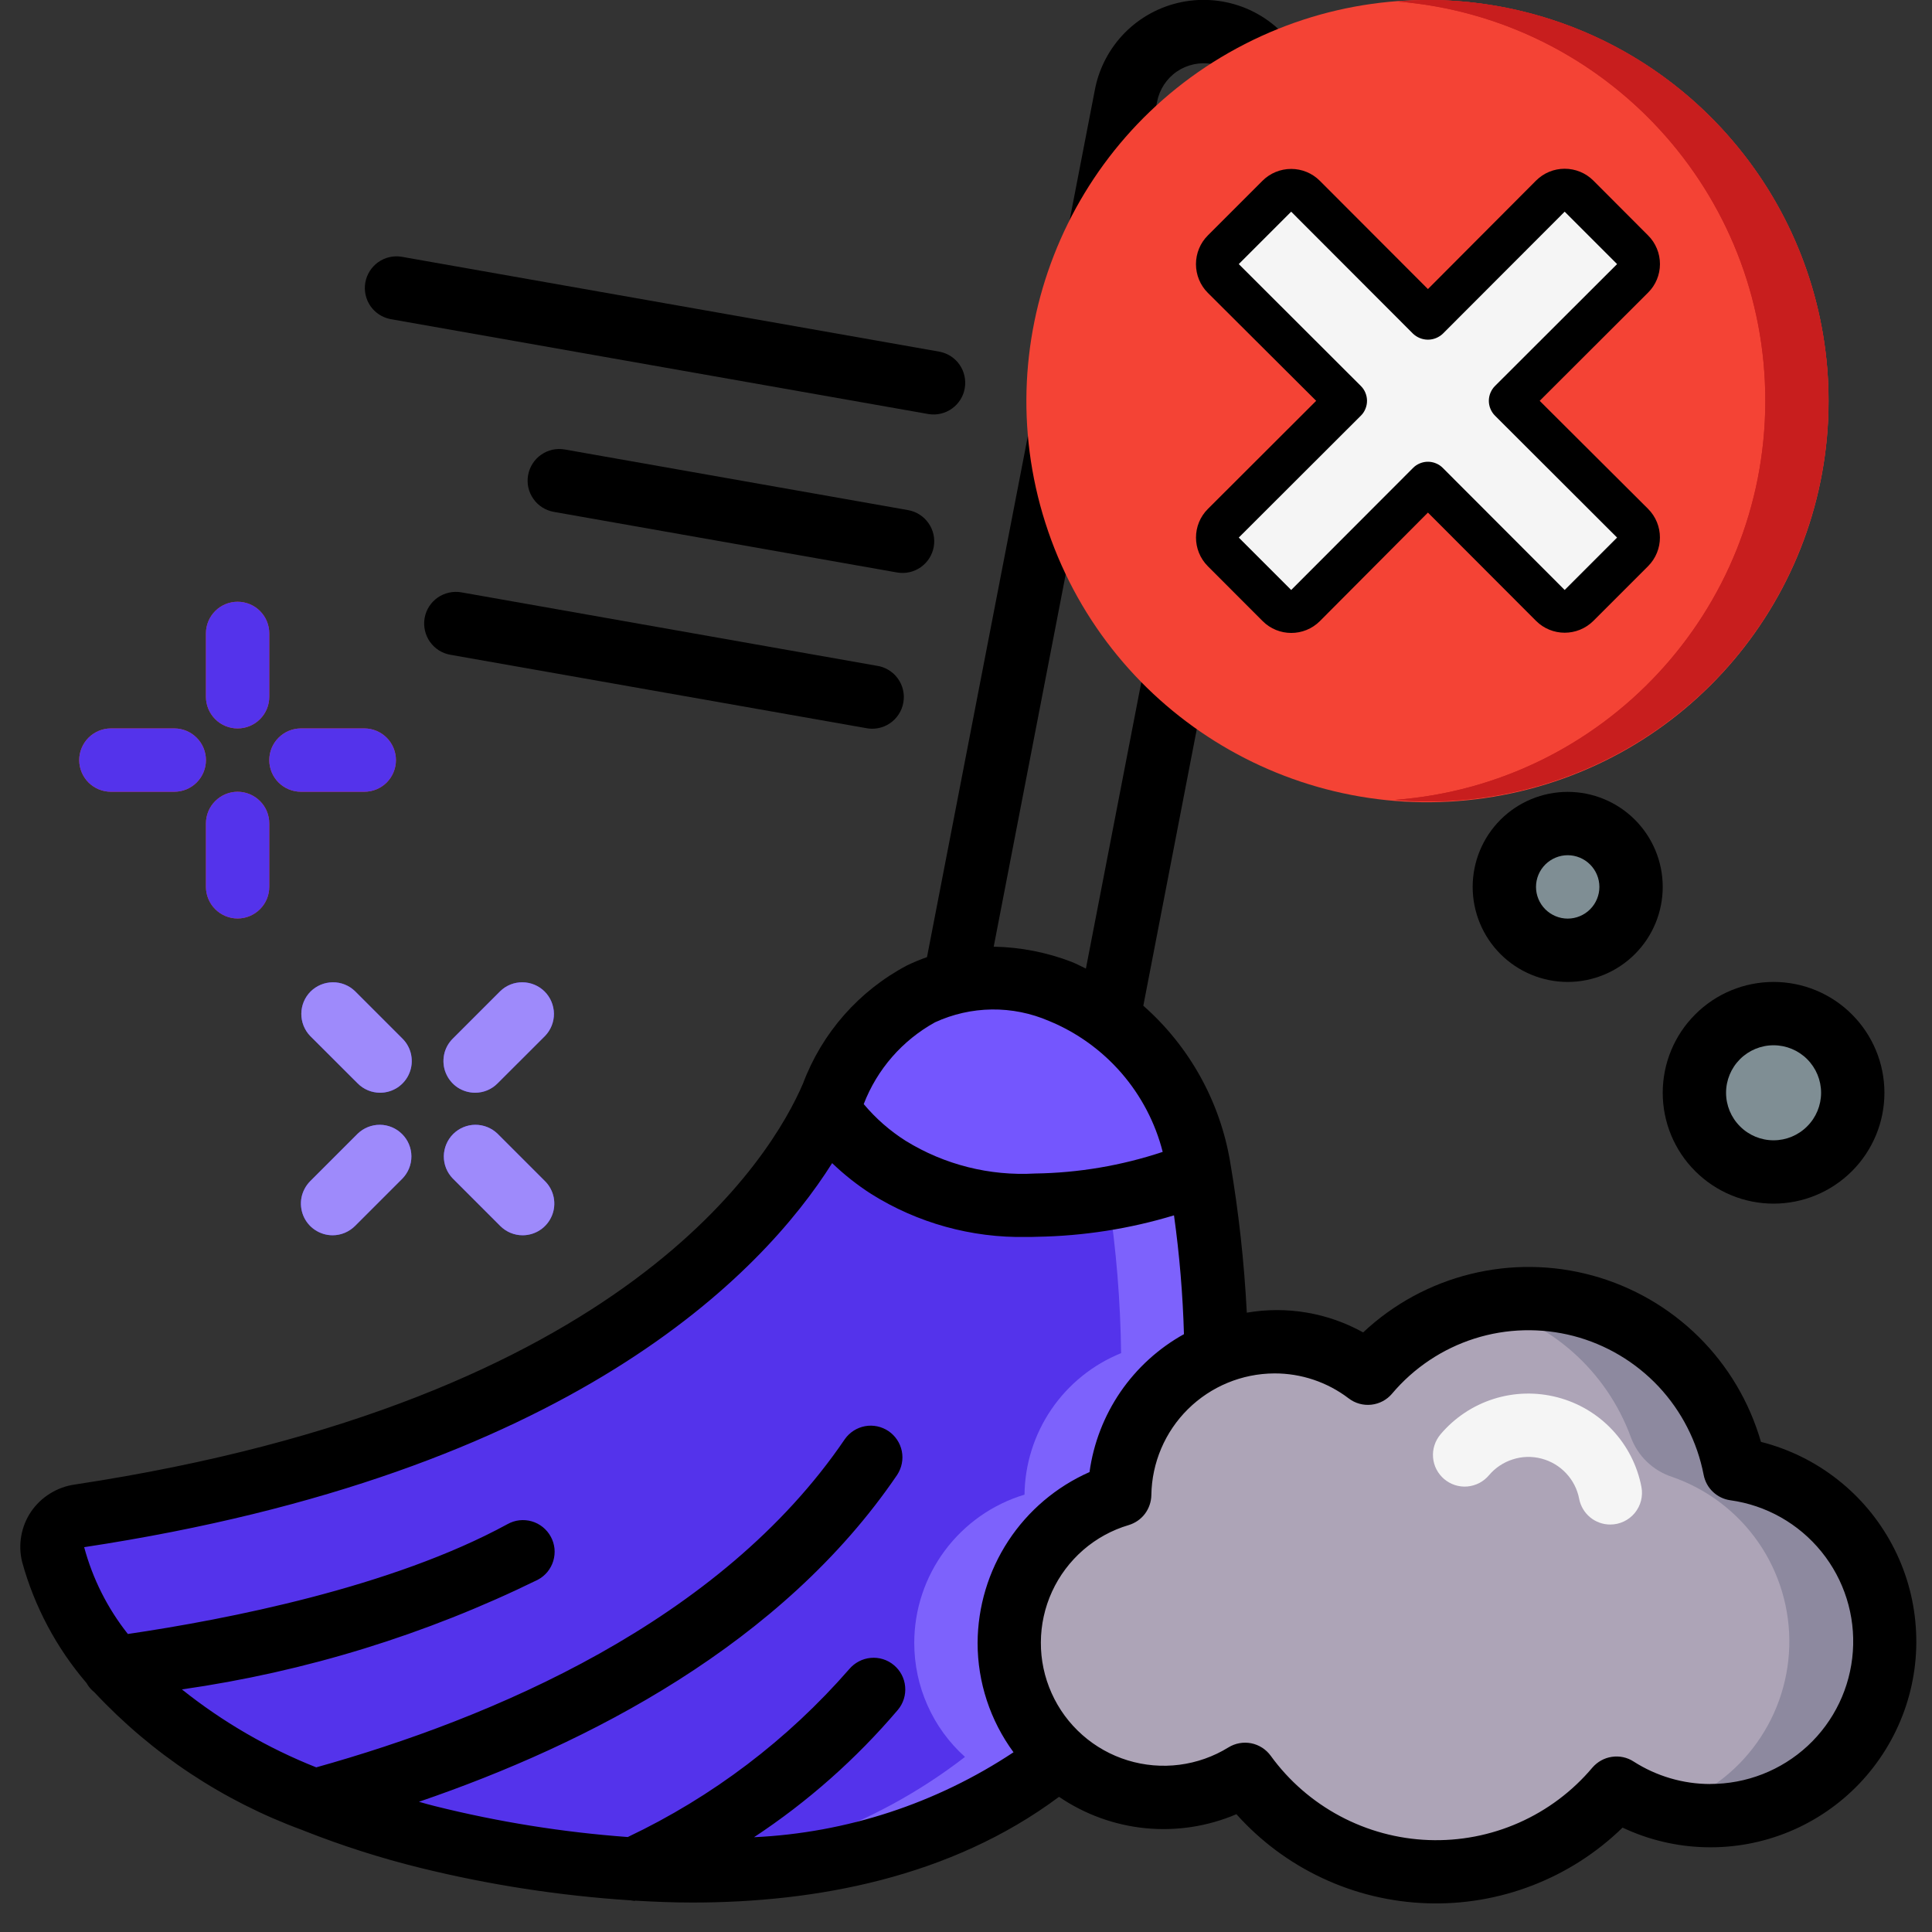
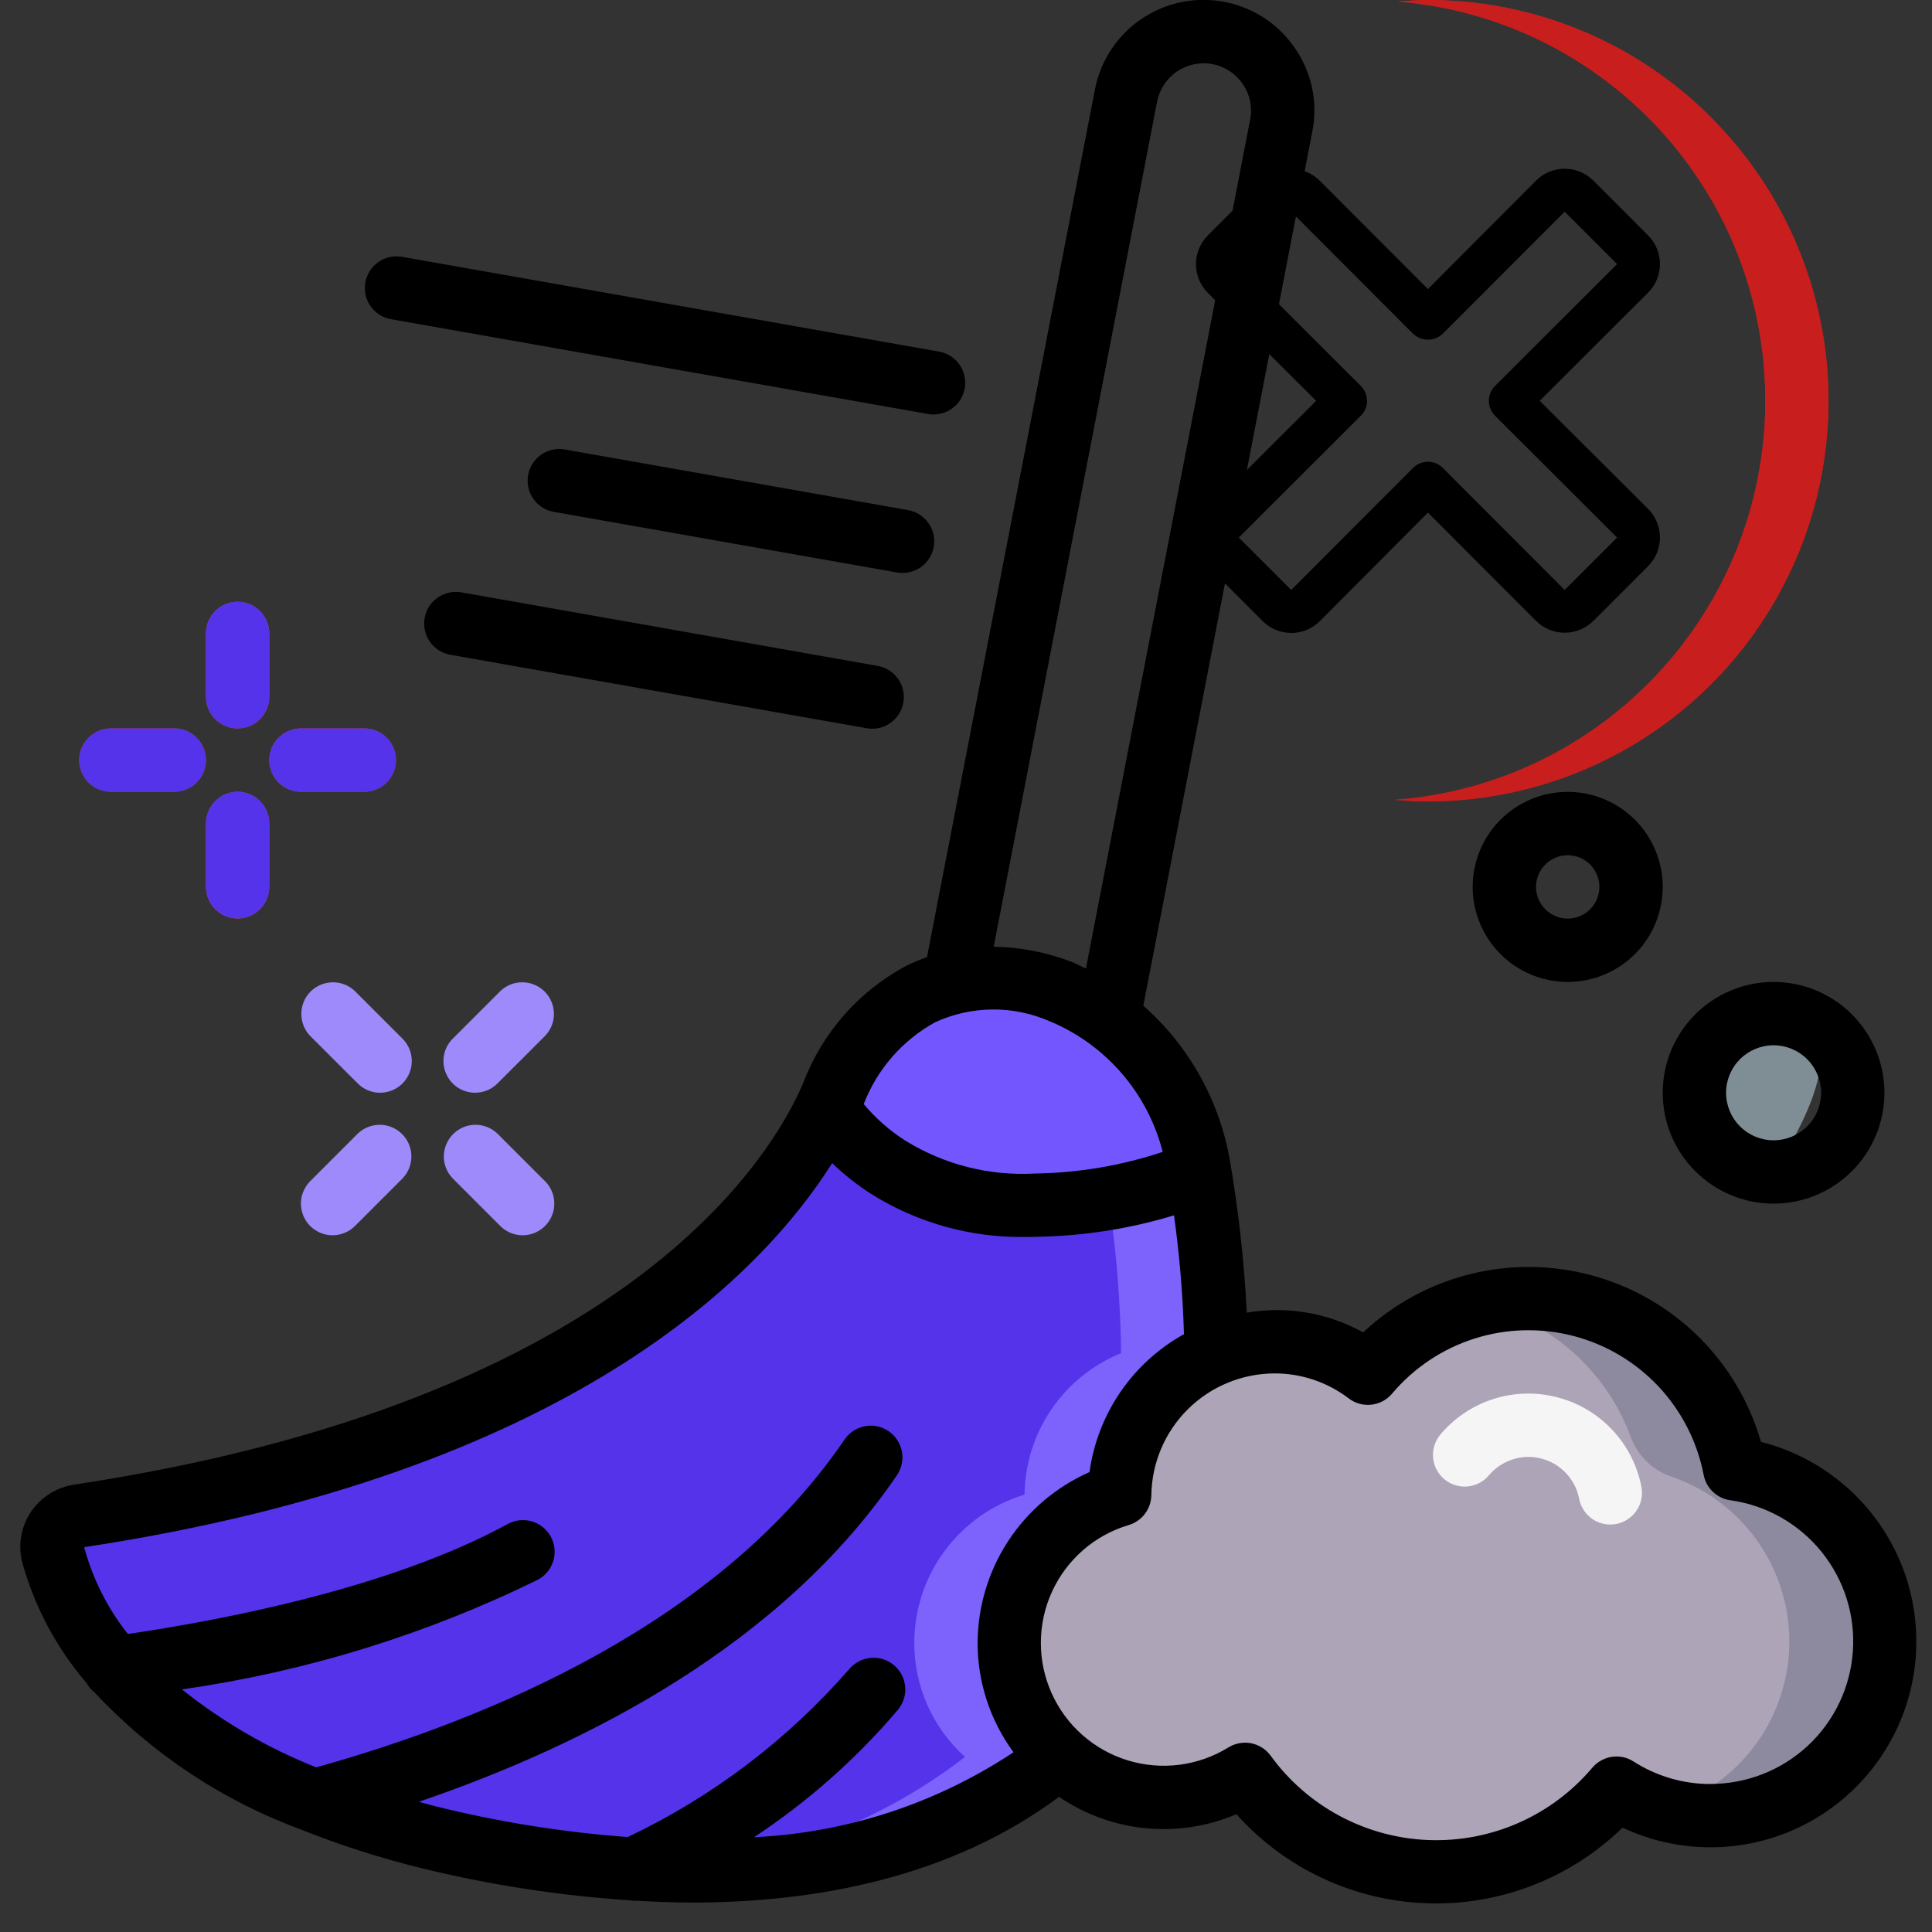
<svg xmlns="http://www.w3.org/2000/svg" width="32" height="32" viewBox="0 0 32 32" fill="none">
  <rect x="0" y="0" width="32" height="32" fill="#333333" stroke="none" />
  <g clip-path="url(#clip0_35_7659)">
    <path d="M20.145 22.411C19.677 22.601 19.276 22.924 18.991 23.342C18.706 23.759 18.551 24.251 18.545 24.756C18.017 24.914 17.555 25.239 17.226 25.681C16.897 26.123 16.719 26.66 16.719 27.211C16.719 27.567 16.793 27.919 16.938 28.244C17.082 28.57 17.294 28.861 17.559 29.099C14.873 31.365 10.576 31.297 7.083 30.426C2.309 29.236 1.155 26.833 0.877 25.742C0.86 25.671 0.859 25.597 0.873 25.526C0.886 25.454 0.915 25.387 0.956 25.327C0.998 25.267 1.051 25.216 1.114 25.179C1.176 25.141 1.245 25.116 1.317 25.107C10.351 23.738 13.026 19.751 13.703 18.34C13.96 18.745 14.307 19.086 14.715 19.337C15.448 19.788 16.301 20.006 17.16 19.961C18.091 19.957 19.012 19.767 19.867 19.399C20.04 20.394 20.133 21.401 20.145 22.411Z" fill="#5433EB" />
    <path d="M19.866 19.4C19.388 19.621 18.88 19.771 18.359 19.845C18.489 20.695 18.558 21.552 18.569 22.412C18.101 22.602 17.7 22.925 17.415 23.342C17.13 23.76 16.975 24.252 16.969 24.756C16.441 24.915 15.979 25.24 15.65 25.682C15.321 26.124 15.143 26.66 15.143 27.212C15.143 27.568 15.217 27.92 15.362 28.245C15.506 28.571 15.718 28.862 15.983 29.1C14.445 30.289 12.561 30.944 10.617 30.965C13.169 31.099 15.733 30.638 17.556 29.1C17.292 28.862 17.08 28.571 16.936 28.245C16.791 27.92 16.716 27.568 16.717 27.212C16.717 26.66 16.895 26.124 17.224 25.682C17.552 25.24 18.015 24.915 18.543 24.756C18.549 24.252 18.704 23.76 18.989 23.342C19.273 22.925 19.675 22.602 20.143 22.412C20.131 21.402 20.038 20.395 19.866 19.4Z" fill="#7D62FC" />
    <path d="M19.867 19.401C19.012 19.768 18.091 19.958 17.16 19.962C16.301 20.007 15.448 19.789 14.716 19.338C14.307 19.087 13.96 18.746 13.703 18.341C13.735 18.273 13.761 18.21 13.787 18.152C14.057 17.43 14.579 16.831 15.256 16.463C15.433 16.375 15.62 16.308 15.812 16.264C16.399 16.143 17.008 16.198 17.564 16.421C17.85 16.529 18.118 16.677 18.361 16.862C19.161 17.46 19.697 18.346 19.857 19.332C19.862 19.353 19.862 19.38 19.867 19.401Z" fill="#7456FE" />
    <path d="M31.213 27.191C31.214 27.709 31.075 28.217 30.811 28.662C30.548 29.108 30.169 29.474 29.715 29.722C29.261 29.971 28.748 30.093 28.231 30.075C27.714 30.056 27.211 29.899 26.775 29.62C26.392 30.073 25.911 30.432 25.368 30.672C24.825 30.911 24.235 31.024 23.642 31.002C23.049 30.98 22.469 30.823 21.946 30.544C21.423 30.264 20.97 29.869 20.622 29.389C20.218 29.639 19.753 29.772 19.279 29.772C18.601 29.769 17.951 29.498 17.472 29.019C16.992 28.54 16.721 27.89 16.719 27.212C16.719 26.661 16.896 26.124 17.225 25.682C17.554 25.24 18.017 24.915 18.544 24.757C18.55 24.252 18.706 23.76 18.99 23.343C19.275 22.926 19.676 22.602 20.144 22.412C20.556 22.244 21.005 22.187 21.445 22.245C21.886 22.304 22.304 22.477 22.657 22.748C23.08 22.245 23.637 21.872 24.263 21.673C24.889 21.474 25.559 21.456 26.195 21.622C26.83 21.788 27.406 22.131 27.855 22.61C28.304 23.09 28.608 23.687 28.732 24.332C29.42 24.431 30.049 24.774 30.505 25.299C30.96 25.824 31.212 26.496 31.213 27.191Z" fill="#ADA4B7" />
    <path d="M28.732 24.332C28.645 23.87 28.464 23.431 28.202 23.041C27.939 22.651 27.601 22.319 27.206 22.064C26.812 21.809 26.369 21.636 25.906 21.557C25.443 21.478 24.969 21.494 24.512 21.604C25.079 21.733 25.605 22.003 26.042 22.387C26.479 22.772 26.813 23.26 27.013 23.807C27.128 24.117 27.378 24.357 27.692 24.461C28.272 24.661 28.774 25.041 29.124 25.546C29.473 26.05 29.653 26.654 29.636 27.267C29.619 27.881 29.407 28.474 29.03 28.959C28.654 29.444 28.132 29.796 27.541 29.964C28.044 30.111 28.578 30.112 29.082 29.968C29.585 29.824 30.038 29.541 30.387 29.15C30.848 28.688 31.136 28.083 31.203 27.434C31.264 26.699 31.042 25.969 30.583 25.393C30.124 24.816 29.462 24.437 28.732 24.332Z" fill="#8D899F" />
-     <path d="M29.378 19.41C30.102 19.41 30.689 18.823 30.689 18.099C30.689 17.374 30.102 16.787 29.378 16.787C28.654 16.787 28.066 17.374 28.066 18.099C28.066 18.823 28.654 19.41 29.378 19.41Z" fill="#7F8E94" />
-     <path d="M25.967 15.739C26.547 15.739 27.016 15.269 27.016 14.69C27.016 14.11 26.547 13.641 25.967 13.641C25.388 13.641 24.918 14.11 24.918 14.69C24.918 15.269 25.388 15.739 25.967 15.739Z" fill="#7F8E94" />
+     <path d="M29.378 19.41C30.689 17.374 30.102 16.787 29.378 16.787C28.654 16.787 28.066 17.374 28.066 18.099C28.066 18.823 28.654 19.41 29.378 19.41Z" fill="#7F8E94" />
    <path d="M3.935 12.065C3.796 12.065 3.663 12.01 3.565 11.912C3.466 11.813 3.411 11.68 3.411 11.541V10.491C3.411 10.352 3.466 10.219 3.565 10.12C3.663 10.022 3.796 9.967 3.935 9.967C4.075 9.967 4.208 10.022 4.306 10.12C4.405 10.219 4.46 10.352 4.46 10.491V11.541C4.46 11.68 4.405 11.813 4.306 11.912C4.208 12.01 4.075 12.065 3.935 12.065ZM3.935 15.213C3.796 15.213 3.663 15.157 3.565 15.059C3.466 14.961 3.411 14.827 3.411 14.688V13.639C3.411 13.5 3.466 13.366 3.565 13.268C3.663 13.17 3.796 13.114 3.935 13.114C4.075 13.114 4.208 13.17 4.306 13.268C4.405 13.366 4.46 13.5 4.46 13.639V14.688C4.46 14.827 4.405 14.961 4.306 15.059C4.208 15.157 4.075 15.213 3.935 15.213ZM2.886 13.114H1.837C1.698 13.114 1.565 13.059 1.466 12.961C1.368 12.862 1.312 12.729 1.312 12.59C1.312 12.451 1.368 12.317 1.466 12.219C1.565 12.12 1.698 12.065 1.837 12.065H2.886C3.025 12.065 3.159 12.12 3.257 12.219C3.356 12.317 3.411 12.451 3.411 12.59C3.411 12.729 3.356 12.862 3.257 12.961C3.159 13.059 3.025 13.114 2.886 13.114ZM6.034 13.114H4.985C4.846 13.114 4.712 13.059 4.614 12.961C4.515 12.862 4.46 12.729 4.46 12.59C4.46 12.451 4.515 12.317 4.614 12.219C4.712 12.12 4.846 12.065 4.985 12.065H6.034C6.173 12.065 6.306 12.12 6.405 12.219C6.503 12.317 6.558 12.451 6.558 12.59C6.558 12.729 6.503 12.862 6.405 12.961C6.306 13.059 6.173 13.114 6.034 13.114Z" fill="#EF314C" />
-     <path d="M5.509 20.46C5.405 20.46 5.304 20.429 5.217 20.371C5.131 20.314 5.064 20.232 5.024 20.136C4.985 20.04 4.974 19.935 4.994 19.833C5.015 19.731 5.065 19.638 5.138 19.564L5.925 18.777C6.024 18.682 6.156 18.629 6.294 18.63C6.431 18.631 6.563 18.687 6.66 18.784C6.758 18.881 6.813 19.013 6.814 19.15C6.815 19.288 6.762 19.42 6.667 19.519L5.88 20.306C5.781 20.404 5.648 20.46 5.509 20.46ZM7.87 18.099C7.766 18.099 7.664 18.068 7.578 18.011C7.492 17.953 7.425 17.871 7.385 17.775C7.345 17.68 7.335 17.574 7.355 17.472C7.375 17.37 7.425 17.277 7.499 17.204L8.286 16.417C8.384 16.321 8.517 16.268 8.655 16.27C8.792 16.271 8.924 16.326 9.021 16.423C9.118 16.52 9.173 16.652 9.175 16.79C9.176 16.927 9.123 17.06 9.027 17.159L8.24 17.945C8.142 18.044 8.009 18.099 7.87 18.099ZM8.656 20.46C8.517 20.46 8.384 20.404 8.286 20.306L7.499 19.519C7.403 19.42 7.35 19.288 7.351 19.15C7.353 19.013 7.408 18.881 7.505 18.784C7.602 18.687 7.734 18.631 7.871 18.63C8.009 18.629 8.141 18.682 8.24 18.777L9.027 19.564C9.101 19.638 9.151 19.731 9.171 19.833C9.191 19.935 9.181 20.04 9.141 20.136C9.101 20.232 9.034 20.314 8.948 20.371C8.862 20.429 8.76 20.46 8.656 20.46ZM6.296 18.099C6.157 18.099 6.023 18.044 5.925 17.945L5.138 17.159C5.042 17.06 4.99 16.927 4.991 16.79C4.992 16.652 5.047 16.52 5.144 16.423C5.242 16.326 5.373 16.271 5.511 16.27C5.648 16.268 5.781 16.321 5.88 16.417L6.667 17.204C6.74 17.277 6.79 17.37 6.81 17.472C6.83 17.574 6.82 17.68 6.78 17.775C6.741 17.871 6.673 17.953 6.587 18.011C6.501 18.068 6.399 18.099 6.296 18.099Z" fill="#5433EB" />
    <path d="M26.671 25.251C26.549 25.251 26.431 25.209 26.337 25.131C26.243 25.053 26.179 24.945 26.156 24.826C26.126 24.667 26.051 24.52 25.94 24.402C25.83 24.284 25.688 24.2 25.531 24.159C25.375 24.118 25.21 24.122 25.056 24.172C24.902 24.221 24.765 24.312 24.661 24.436C24.616 24.489 24.562 24.532 24.501 24.564C24.439 24.595 24.372 24.615 24.304 24.621C24.235 24.627 24.166 24.619 24.1 24.598C24.035 24.577 23.974 24.543 23.921 24.499C23.868 24.454 23.825 24.4 23.793 24.339C23.761 24.278 23.742 24.211 23.736 24.142C23.73 24.073 23.738 24.004 23.759 23.939C23.78 23.873 23.814 23.812 23.858 23.759C24.09 23.484 24.395 23.28 24.738 23.171C25.081 23.062 25.448 23.053 25.796 23.144C26.145 23.235 26.46 23.422 26.706 23.685C26.952 23.947 27.119 24.274 27.187 24.627C27.202 24.703 27.199 24.782 27.18 24.857C27.161 24.931 27.125 25.001 27.076 25.061C27.027 25.12 26.965 25.168 26.895 25.201C26.825 25.234 26.749 25.251 26.671 25.251Z" fill="#F5F5F5" />
    <path d="M3.935 12.065C3.796 12.065 3.663 12.01 3.565 11.912C3.466 11.813 3.411 11.68 3.411 11.541V10.491C3.411 10.352 3.466 10.219 3.565 10.12C3.663 10.022 3.796 9.967 3.935 9.967C4.075 9.967 4.208 10.022 4.306 10.12C4.405 10.219 4.46 10.352 4.46 10.491V11.541C4.46 11.68 4.405 11.813 4.306 11.912C4.208 12.01 4.075 12.065 3.935 12.065ZM3.935 15.213C3.796 15.213 3.663 15.157 3.565 15.059C3.466 14.961 3.411 14.827 3.411 14.688V13.639C3.411 13.5 3.466 13.366 3.565 13.268C3.663 13.17 3.796 13.114 3.935 13.114C4.075 13.114 4.208 13.17 4.306 13.268C4.405 13.366 4.46 13.5 4.46 13.639V14.688C4.46 14.827 4.405 14.961 4.306 15.059C4.208 15.157 4.075 15.213 3.935 15.213ZM2.886 13.114H1.837C1.698 13.114 1.565 13.059 1.466 12.961C1.368 12.862 1.312 12.729 1.312 12.59C1.312 12.451 1.368 12.317 1.466 12.219C1.565 12.12 1.698 12.065 1.837 12.065H2.886C3.025 12.065 3.159 12.12 3.257 12.219C3.356 12.317 3.411 12.451 3.411 12.59C3.411 12.729 3.356 12.862 3.257 12.961C3.159 13.059 3.025 13.114 2.886 13.114ZM6.034 13.114H4.985C4.846 13.114 4.712 13.059 4.614 12.961C4.515 12.862 4.46 12.729 4.46 12.59C4.46 12.451 4.515 12.317 4.614 12.219C4.712 12.12 4.846 12.065 4.985 12.065H6.034C6.173 12.065 6.306 12.12 6.405 12.219C6.503 12.317 6.558 12.451 6.558 12.59C6.558 12.729 6.503 12.862 6.405 12.961C6.306 13.059 6.173 13.114 6.034 13.114Z" fill="#5433EB" />
    <path d="M5.509 20.46C5.405 20.46 5.304 20.429 5.217 20.371C5.131 20.314 5.064 20.232 5.024 20.136C4.985 20.04 4.974 19.935 4.994 19.833C5.015 19.731 5.065 19.638 5.138 19.564L5.925 18.777C6.024 18.682 6.156 18.629 6.294 18.63C6.431 18.631 6.563 18.687 6.66 18.784C6.758 18.881 6.813 19.013 6.814 19.15C6.815 19.288 6.762 19.42 6.667 19.519L5.88 20.306C5.781 20.404 5.648 20.46 5.509 20.46ZM7.87 18.099C7.766 18.099 7.664 18.068 7.578 18.011C7.492 17.953 7.425 17.871 7.385 17.775C7.345 17.68 7.335 17.574 7.355 17.472C7.375 17.37 7.425 17.277 7.499 17.204L8.286 16.417C8.384 16.321 8.517 16.268 8.655 16.27C8.792 16.271 8.924 16.326 9.021 16.423C9.118 16.52 9.173 16.652 9.175 16.79C9.176 16.927 9.123 17.06 9.027 17.159L8.24 17.945C8.142 18.044 8.009 18.099 7.87 18.099ZM8.656 20.46C8.517 20.46 8.384 20.404 8.286 20.306L7.499 19.519C7.403 19.42 7.35 19.288 7.351 19.15C7.353 19.013 7.408 18.881 7.505 18.784C7.602 18.687 7.734 18.631 7.871 18.63C8.009 18.629 8.141 18.682 8.24 18.777L9.027 19.564C9.101 19.638 9.151 19.731 9.171 19.833C9.191 19.935 9.181 20.04 9.141 20.136C9.101 20.232 9.034 20.314 8.948 20.371C8.862 20.429 8.76 20.46 8.656 20.46ZM6.296 18.099C6.157 18.099 6.023 18.044 5.925 17.945L5.138 17.159C5.042 17.06 4.99 16.927 4.991 16.79C4.992 16.652 5.047 16.52 5.144 16.423C5.242 16.326 5.373 16.271 5.511 16.27C5.648 16.268 5.781 16.321 5.88 16.417L6.667 17.204C6.74 17.277 6.79 17.37 6.81 17.472C6.83 17.574 6.82 17.68 6.78 17.775C6.741 17.871 6.673 17.953 6.587 18.011C6.501 18.068 6.399 18.099 6.296 18.099Z" fill="#9E8AFB" />
    <path d="M29.167 23.882C28.977 23.223 28.622 22.623 28.134 22.141C27.646 21.659 27.042 21.31 26.381 21.128C25.719 20.946 25.022 20.937 24.356 21.102C23.691 21.266 23.078 21.599 22.578 22.069C21.992 21.743 21.312 21.628 20.651 21.742C20.608 20.904 20.516 20.07 20.375 19.244C20.207 18.243 19.699 17.329 18.937 16.658L21.735 2.186C21.782 1.951 21.783 1.709 21.736 1.475C21.689 1.24 21.596 1.016 21.462 0.818C21.261 0.514 20.974 0.278 20.638 0.138C20.301 -0.001 19.931 -0.038 19.574 0.034C19.217 0.105 18.89 0.282 18.633 0.54C18.377 0.799 18.203 1.128 18.135 1.485L15.354 15.853C15.241 15.893 15.129 15.939 15.02 15.992C14.228 16.411 13.616 17.106 13.301 17.945C12.784 19.152 10.386 23.202 1.242 24.588C1.096 24.608 0.955 24.659 0.83 24.737C0.704 24.814 0.596 24.918 0.513 25.04C0.432 25.16 0.377 25.297 0.352 25.44C0.326 25.584 0.332 25.731 0.367 25.872C0.57 26.61 0.935 27.295 1.433 27.876C1.466 27.936 1.511 27.988 1.564 28.03C2.517 29.05 3.696 29.831 5.007 30.311C5.021 30.317 5.035 30.323 5.049 30.328C5.67 30.573 6.306 30.776 6.954 30.936C8.099 31.219 9.268 31.399 10.445 31.476C10.466 31.48 10.487 31.483 10.508 31.485C10.514 31.485 10.52 31.481 10.525 31.481C10.835 31.499 11.149 31.512 11.469 31.512C13.501 31.512 15.742 31.102 17.541 29.761C17.968 30.052 18.46 30.23 18.973 30.281C19.487 30.331 20.005 30.251 20.479 30.049C20.878 30.495 21.362 30.855 21.904 31.108C22.445 31.362 23.032 31.503 23.63 31.524C24.227 31.545 24.823 31.445 25.381 31.229C25.938 31.014 26.447 30.688 26.875 30.271C27.305 30.474 27.773 30.585 28.248 30.596C28.724 30.608 29.196 30.52 29.636 30.338C30.075 30.156 30.471 29.884 30.799 29.54C31.127 29.195 31.379 28.786 31.54 28.339C31.701 27.891 31.766 27.415 31.731 26.941C31.697 26.466 31.564 26.005 31.34 25.585C31.116 25.165 30.808 24.797 30.433 24.504C30.059 24.21 29.628 23.999 29.167 23.882ZM19.165 1.684C19.205 1.481 19.323 1.301 19.494 1.184C19.665 1.068 19.876 1.023 20.079 1.061C20.288 1.101 20.472 1.223 20.59 1.4C20.705 1.571 20.747 1.782 20.706 1.983L17.986 16.043C17.907 16.005 17.828 15.963 17.748 15.931C17.336 15.773 16.9 15.688 16.459 15.68L19.165 1.684ZM15.486 16.933C15.781 16.797 16.102 16.724 16.427 16.72C16.753 16.716 17.075 16.781 17.374 16.91C17.835 17.099 18.246 17.395 18.573 17.771C18.9 18.148 19.135 18.596 19.258 19.079C18.576 19.306 17.862 19.427 17.144 19.437C16.392 19.48 15.644 19.292 15.003 18.897C14.74 18.731 14.505 18.525 14.306 18.287C14.528 17.711 14.945 17.232 15.486 16.933ZM6.939 29.843C9.743 28.884 12.954 27.233 14.861 24.427C14.936 24.311 14.964 24.171 14.937 24.036C14.91 23.901 14.831 23.782 14.717 23.704C14.603 23.627 14.463 23.597 14.328 23.622C14.193 23.647 14.072 23.724 13.993 23.837C11.931 26.872 8.131 28.464 5.238 29.273C4.437 28.955 3.687 28.52 3.013 27.982C5.061 27.689 7.05 27.076 8.907 26.166C8.968 26.134 9.023 26.089 9.067 26.036C9.111 25.982 9.144 25.92 9.164 25.854C9.184 25.787 9.191 25.717 9.184 25.648C9.176 25.579 9.156 25.512 9.122 25.451C9.089 25.39 9.044 25.337 8.99 25.293C8.936 25.25 8.874 25.217 8.807 25.198C8.74 25.179 8.67 25.173 8.601 25.181C8.532 25.189 8.466 25.211 8.405 25.245C6.488 26.291 3.754 26.823 2.118 27.064C1.781 26.639 1.535 26.15 1.394 25.626C9.457 24.403 12.621 21.106 13.783 19.265C13.982 19.456 14.198 19.627 14.43 19.776C15.199 20.258 16.092 20.505 17 20.488C17.059 20.488 17.118 20.488 17.178 20.485C17.946 20.472 18.709 20.353 19.445 20.13C19.536 20.782 19.591 21.439 19.61 22.098C19.19 22.331 18.83 22.659 18.558 23.055C18.287 23.452 18.111 23.906 18.046 24.382C17.496 24.625 17.029 25.021 16.7 25.523C16.371 26.025 16.195 26.611 16.192 27.212C16.192 27.863 16.401 28.498 16.787 29.023C15.507 29.872 14.022 30.358 12.489 30.43C13.379 29.843 14.182 29.132 14.873 28.319C14.962 28.212 15.005 28.074 14.992 27.935C14.98 27.797 14.913 27.669 14.806 27.58C14.699 27.49 14.561 27.447 14.422 27.46C14.284 27.472 14.156 27.54 14.066 27.646C13.047 28.815 11.799 29.762 10.398 30.427C9.322 30.348 8.255 30.177 7.208 29.916C7.115 29.894 7.029 29.868 6.939 29.843ZM28.327 29.549C27.877 29.549 27.436 29.419 27.057 29.176C26.951 29.107 26.823 29.08 26.697 29.099C26.572 29.117 26.458 29.181 26.375 29.277C26.044 29.67 25.628 29.982 25.158 30.19C24.688 30.398 24.177 30.496 23.663 30.477C23.15 30.458 22.647 30.322 22.194 30.08C21.741 29.838 21.348 29.497 21.047 29.081C20.969 28.974 20.854 28.9 20.724 28.874C20.594 28.849 20.459 28.873 20.346 28.943C20.1 29.095 19.823 29.193 19.535 29.23C19.248 29.267 18.956 29.242 18.678 29.157C18.401 29.072 18.145 28.929 17.928 28.737C17.71 28.545 17.536 28.308 17.418 28.044C17.299 27.779 17.238 27.492 17.24 27.202C17.241 26.912 17.304 26.626 17.425 26.362C17.546 26.098 17.722 25.864 17.941 25.673C18.16 25.483 18.417 25.342 18.695 25.26C18.803 25.227 18.897 25.162 18.964 25.073C19.031 24.983 19.068 24.875 19.07 24.763C19.078 24.227 19.296 23.716 19.676 23.34C20.057 22.963 20.57 22.751 21.106 22.748C21.552 22.746 21.985 22.892 22.339 23.162C22.446 23.244 22.581 23.281 22.715 23.266C22.848 23.251 22.971 23.186 23.058 23.082C23.418 22.656 23.891 22.34 24.422 22.171C24.954 22.002 25.523 21.988 26.063 22.128C26.602 22.269 27.091 22.56 27.473 22.967C27.854 23.375 28.112 23.881 28.218 24.429C28.239 24.536 28.292 24.635 28.372 24.71C28.451 24.785 28.552 24.834 28.66 24.849C29.253 24.931 29.792 25.236 30.169 25.701C30.546 26.166 30.732 26.757 30.689 27.354C30.647 27.951 30.38 28.509 29.941 28.917C29.502 29.324 28.925 29.549 28.327 29.548V29.549Z" fill="black" />
    <path d="M29.376 19.936C29.863 19.936 30.33 19.742 30.674 19.398C31.018 19.054 31.212 18.587 31.212 18.1C31.212 17.613 31.018 17.146 30.674 16.802C30.33 16.457 29.863 16.264 29.376 16.264C28.889 16.264 28.422 16.457 28.078 16.802C27.733 17.146 27.54 17.613 27.54 18.1C27.54 18.587 27.733 19.054 28.078 19.398C28.422 19.742 28.889 19.936 29.376 19.936ZM29.376 17.313C29.585 17.313 29.785 17.396 29.932 17.543C30.08 17.691 30.163 17.891 30.163 18.1C30.163 18.308 30.08 18.509 29.932 18.656C29.785 18.804 29.585 18.887 29.376 18.887C29.167 18.887 28.967 18.804 28.82 18.656C28.672 18.509 28.589 18.308 28.589 18.1C28.589 17.891 28.672 17.691 28.82 17.543C28.967 17.396 29.167 17.313 29.376 17.313ZM25.966 16.264C26.383 16.264 26.784 16.098 27.079 15.803C27.374 15.508 27.54 15.107 27.54 14.69C27.54 14.273 27.374 13.872 27.079 13.577C26.784 13.282 26.383 13.116 25.966 13.116C25.549 13.116 25.148 13.282 24.853 13.577C24.558 13.872 24.392 14.273 24.392 14.69C24.392 15.107 24.558 15.508 24.853 15.803C25.148 16.098 25.549 16.264 25.966 16.264ZM25.966 14.165C26.105 14.165 26.239 14.221 26.337 14.319C26.435 14.417 26.491 14.551 26.491 14.69C26.491 14.829 26.435 14.963 26.337 15.061C26.239 15.159 26.105 15.215 25.966 15.215C25.827 15.215 25.694 15.159 25.595 15.061C25.497 14.963 25.441 14.829 25.441 14.69C25.441 14.551 25.497 14.417 25.595 14.319C25.694 14.221 25.827 14.165 25.966 14.165ZM6.465 5.285L15.383 6.859C15.518 6.88 15.657 6.847 15.768 6.767C15.88 6.687 15.956 6.567 15.979 6.432C16.003 6.297 15.973 6.158 15.896 6.044C15.819 5.931 15.7 5.853 15.566 5.826L6.647 4.252C6.512 4.231 6.374 4.264 6.262 4.344C6.151 4.424 6.075 4.544 6.051 4.679C6.027 4.814 6.057 4.953 6.134 5.067C6.212 5.18 6.33 5.258 6.465 5.285ZM15.466 9.056C15.49 8.92 15.459 8.779 15.379 8.665C15.299 8.551 15.178 8.473 15.041 8.449L9.355 7.445C9.287 7.433 9.217 7.434 9.15 7.449C9.083 7.464 9.019 7.492 8.963 7.532C8.906 7.571 8.858 7.621 8.821 7.68C8.784 7.738 8.759 7.802 8.747 7.87C8.735 7.938 8.736 8.008 8.751 8.075C8.766 8.142 8.794 8.206 8.834 8.262C8.873 8.319 8.923 8.367 8.982 8.404C9.04 8.441 9.104 8.466 9.172 8.478L14.858 9.482C14.995 9.506 15.136 9.475 15.25 9.395C15.364 9.315 15.442 9.193 15.466 9.056ZM14.516 11.026L7.641 9.811C7.573 9.799 7.504 9.801 7.436 9.816C7.369 9.831 7.305 9.859 7.249 9.898C7.193 9.938 7.144 9.988 7.107 10.046C7.07 10.104 7.045 10.169 7.033 10.237C7.021 10.305 7.023 10.374 7.038 10.442C7.053 10.509 7.081 10.573 7.12 10.629C7.16 10.685 7.21 10.734 7.268 10.771C7.326 10.808 7.391 10.833 7.459 10.845L14.334 12.058C14.403 12.073 14.474 12.074 14.544 12.061C14.613 12.048 14.679 12.021 14.738 11.981C14.797 11.942 14.847 11.891 14.885 11.832C14.924 11.773 14.95 11.706 14.962 11.637C14.975 11.567 14.973 11.496 14.957 11.427C14.941 11.358 14.911 11.293 14.869 11.236C14.828 11.179 14.775 11.131 14.714 11.095C14.653 11.059 14.586 11.035 14.516 11.026Z" fill="black" />
-     <path d="M30.287 6.637C30.29 9.886 27.945 12.659 24.741 13.196C21.537 13.732 18.416 11.873 17.361 8.801C16.306 5.729 17.628 2.345 20.485 0.8C23.342 -0.745 26.897 0.003 28.89 2.568C29.795 3.732 30.286 5.163 30.287 6.637Z" fill="#F44335" />
    <path d="M28.888 2.567C28.269 1.768 27.475 1.12 26.567 0.675C25.658 0.23 24.66 -0.001 23.649 2.14466e-06C23.48 2.14466e-06 23.315 0.013 23.15 0.025C26.599 0.308 29.25 3.195 29.239 6.655C29.229 10.116 26.56 12.986 23.109 13.248C23.288 13.263 23.467 13.274 23.649 13.274C24.891 13.274 26.108 12.926 27.162 12.269C28.216 11.612 29.064 10.672 29.61 9.556C30.156 8.44 30.378 7.194 30.251 5.958C30.123 4.723 29.651 3.548 28.888 2.567Z" fill="#C81E1E" />
    <path d="M28.888 2.567C28.269 1.768 27.475 1.12 26.567 0.675C25.658 0.23 24.66 -0.001 23.649 2.14466e-06C23.48 2.14466e-06 23.315 0.013 23.15 0.025C26.599 0.308 29.25 3.195 29.239 6.655C29.229 10.116 26.56 12.986 23.109 13.248C23.288 13.263 23.467 13.274 23.649 13.274C24.891 13.274 26.108 12.926 27.162 12.269C28.216 11.612 29.064 10.672 29.61 9.556C30.156 8.44 30.378 7.194 30.251 5.958C30.123 4.723 29.651 3.548 28.888 2.567Z" fill="#C81E1E" />
-     <path d="M27.049 8.676C27.174 8.801 27.174 9.004 27.049 9.13L26.141 10.038C26.081 10.098 25.999 10.131 25.914 10.131C25.829 10.131 25.747 10.098 25.687 10.038L23.65 7.996L21.612 10.037C21.551 10.097 21.47 10.13 21.385 10.13C21.3 10.13 21.218 10.097 21.158 10.037L20.25 9.129C20.19 9.069 20.156 8.987 20.156 8.902C20.156 8.817 20.19 8.735 20.25 8.675L22.291 6.638L20.25 4.6C20.19 4.539 20.157 4.458 20.157 4.373C20.157 4.288 20.19 4.206 20.25 4.146L21.158 3.238C21.219 3.178 21.3 3.144 21.385 3.144C21.47 3.144 21.552 3.178 21.613 3.238L23.65 5.279L25.688 3.238C25.748 3.178 25.83 3.145 25.915 3.145C26 3.145 26.081 3.178 26.142 3.238L27.05 4.146C27.174 4.272 27.174 4.475 27.05 4.601L25.008 6.638L27.049 8.676Z" fill="#F5F5F5" />
    <path d="M27.494 4.374C27.494 4.286 27.477 4.198 27.443 4.117C27.409 4.035 27.36 3.961 27.297 3.899L26.391 2.991C26.265 2.865 26.094 2.795 25.916 2.795C25.738 2.795 25.568 2.865 25.442 2.991L23.651 4.788L21.86 2.994C21.734 2.868 21.564 2.798 21.386 2.798C21.208 2.798 21.037 2.868 20.911 2.994L20.005 3.9C19.879 4.026 19.809 4.197 19.809 4.375C19.809 4.553 19.879 4.724 20.005 4.85L21.8 6.639L20.006 8.43C19.744 8.691 19.744 9.116 20.006 9.379L20.913 10.287C21.175 10.549 21.6 10.549 21.862 10.287L23.651 8.49L25.442 10.284C25.704 10.545 26.128 10.545 26.391 10.284L27.297 9.378C27.559 9.115 27.559 8.69 27.297 8.428L25.502 6.639L27.296 4.848C27.423 4.723 27.494 4.552 27.494 4.374ZM24.763 6.392C24.73 6.424 24.705 6.463 24.687 6.505C24.669 6.548 24.66 6.593 24.66 6.639C24.66 6.685 24.669 6.73 24.687 6.773C24.705 6.815 24.73 6.854 24.763 6.886L26.784 8.904L25.916 9.772L23.898 7.751C23.866 7.718 23.827 7.692 23.785 7.675C23.742 7.657 23.697 7.648 23.651 7.648C23.605 7.648 23.56 7.657 23.517 7.675C23.475 7.692 23.436 7.718 23.404 7.751L21.386 9.772L20.518 8.904L22.539 6.886C22.572 6.854 22.598 6.815 22.615 6.773C22.633 6.73 22.642 6.685 22.642 6.639C22.642 6.593 22.633 6.548 22.615 6.505C22.598 6.463 22.572 6.424 22.539 6.392L20.518 4.374L21.386 3.506L23.404 5.527C23.471 5.59 23.559 5.626 23.651 5.626C23.743 5.626 23.831 5.59 23.898 5.527L25.916 3.506L26.784 4.374L24.763 6.392Z" fill="black" />
  </g>
  <defs>
    <clipPath id="clip0_35_7659">
      <rect width="32" height="32" fill="white" />
    </clipPath>
  </defs>
</svg>